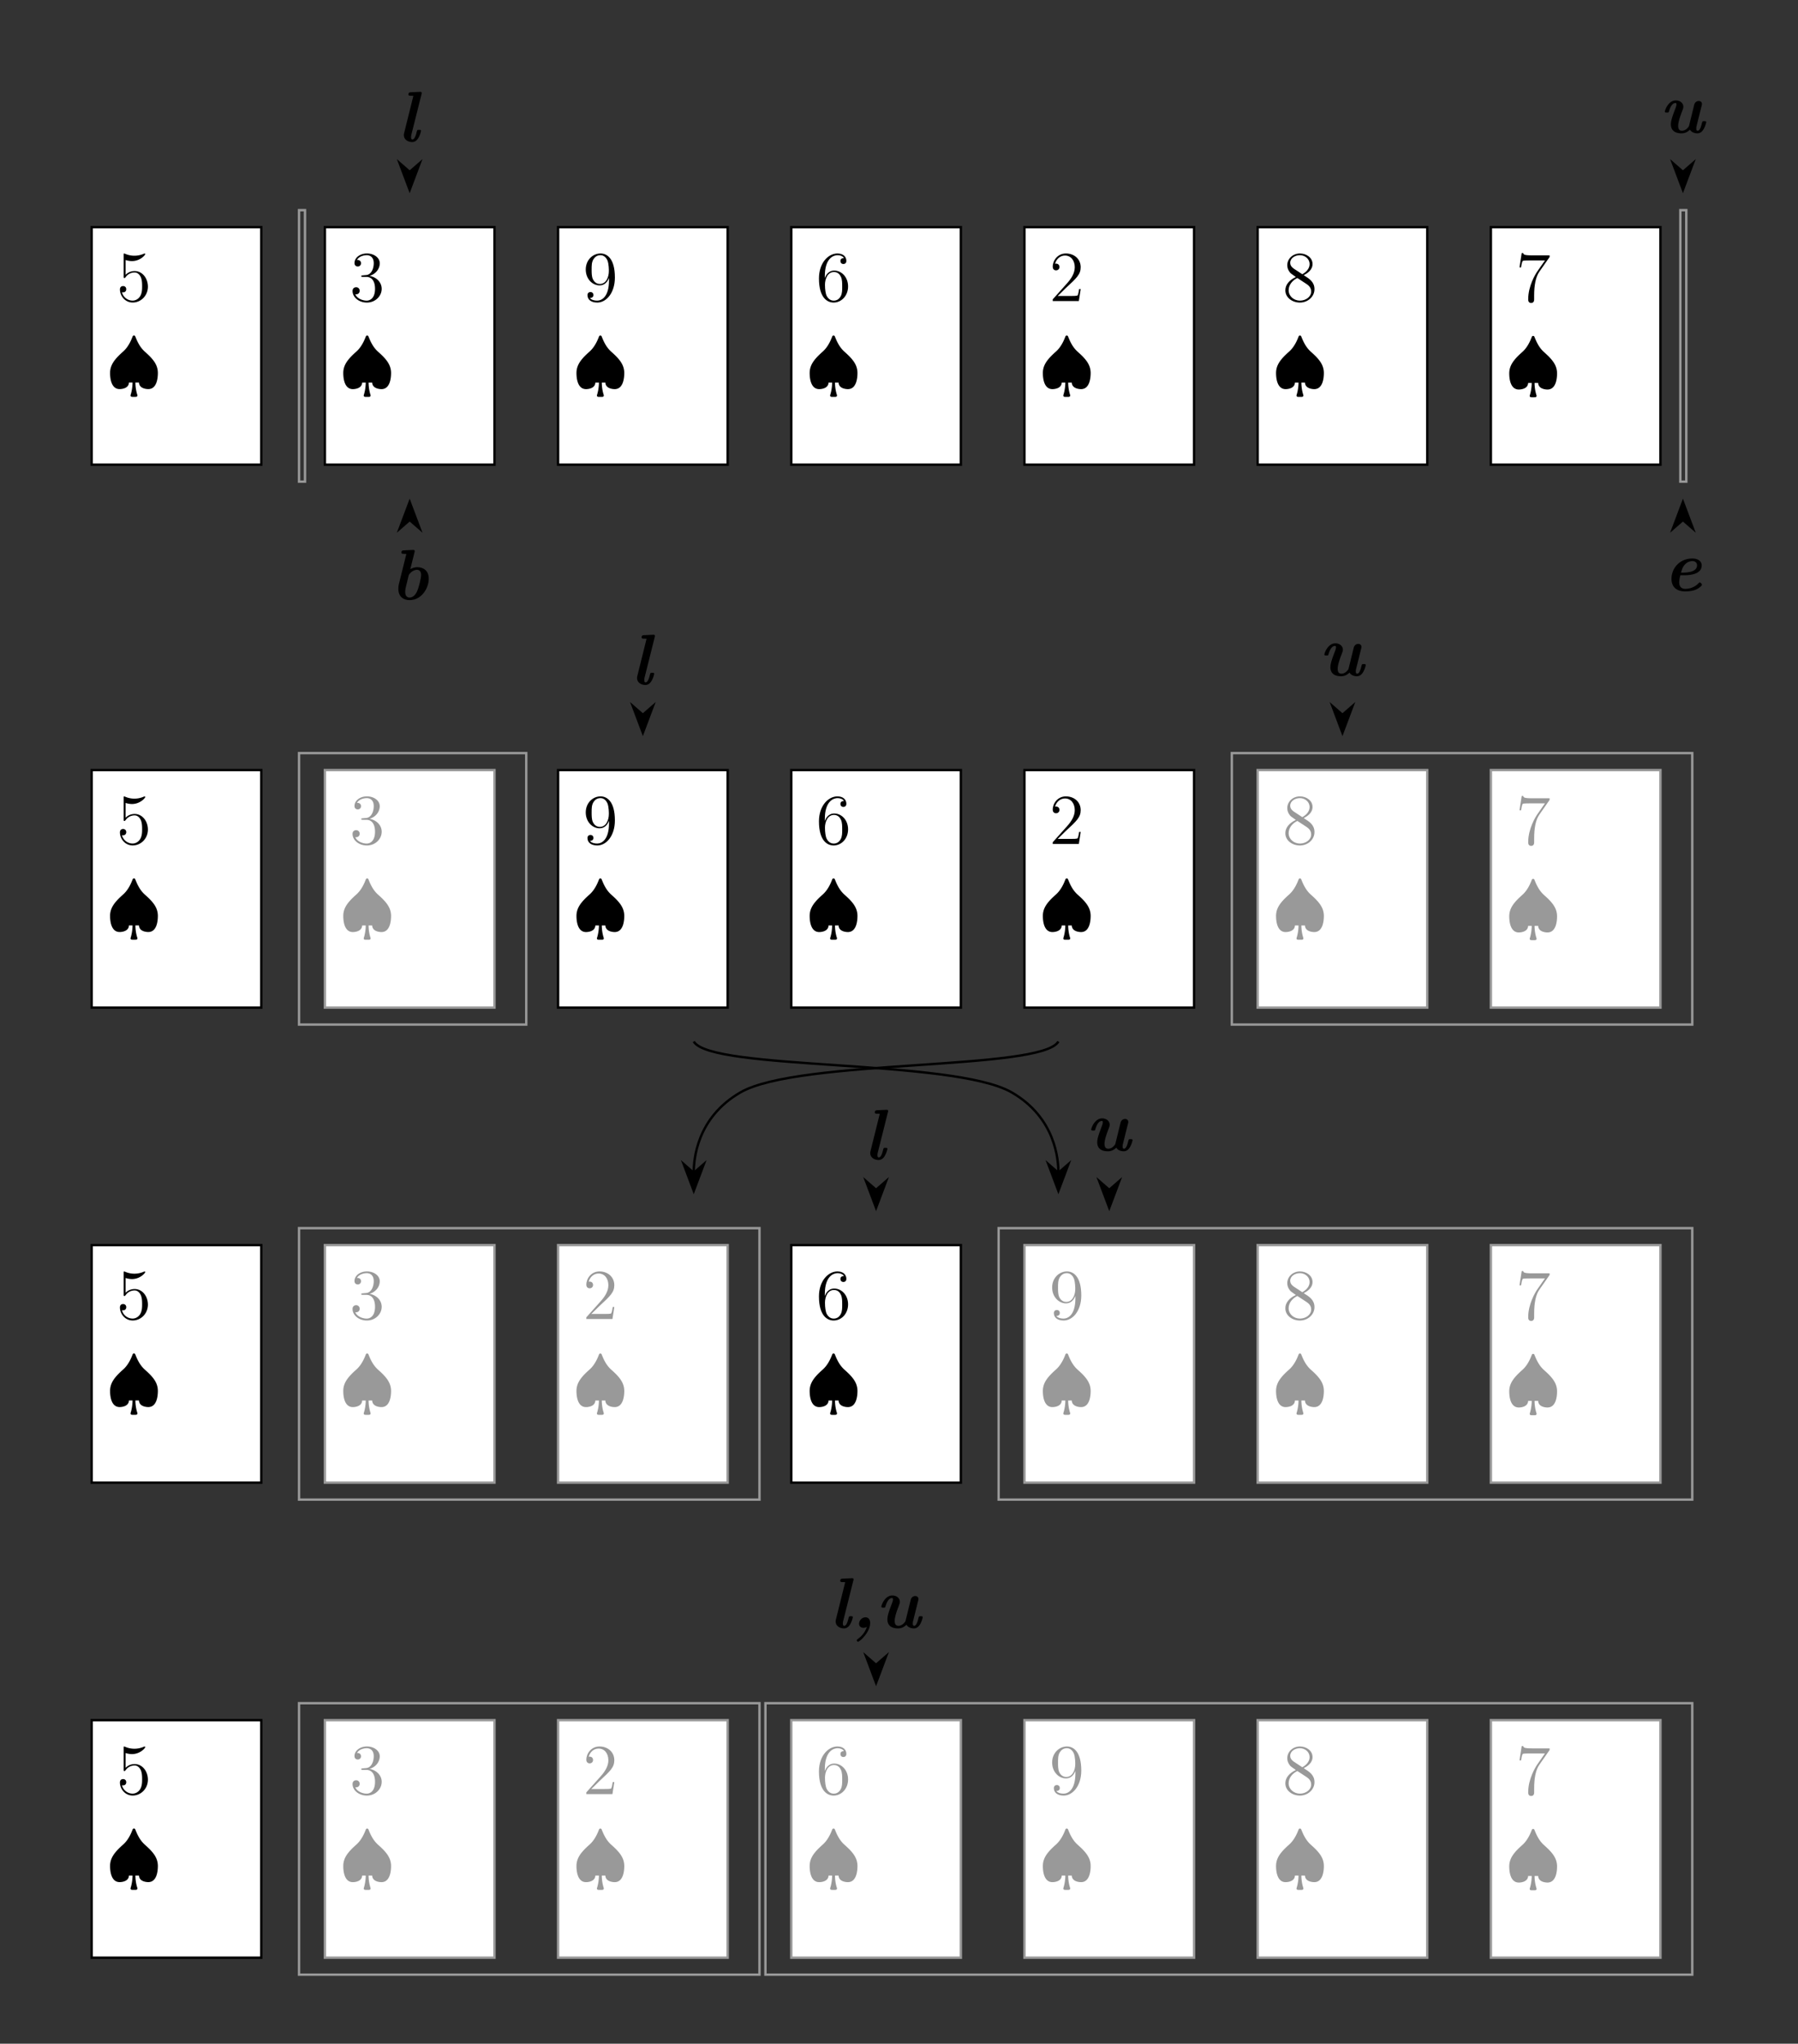
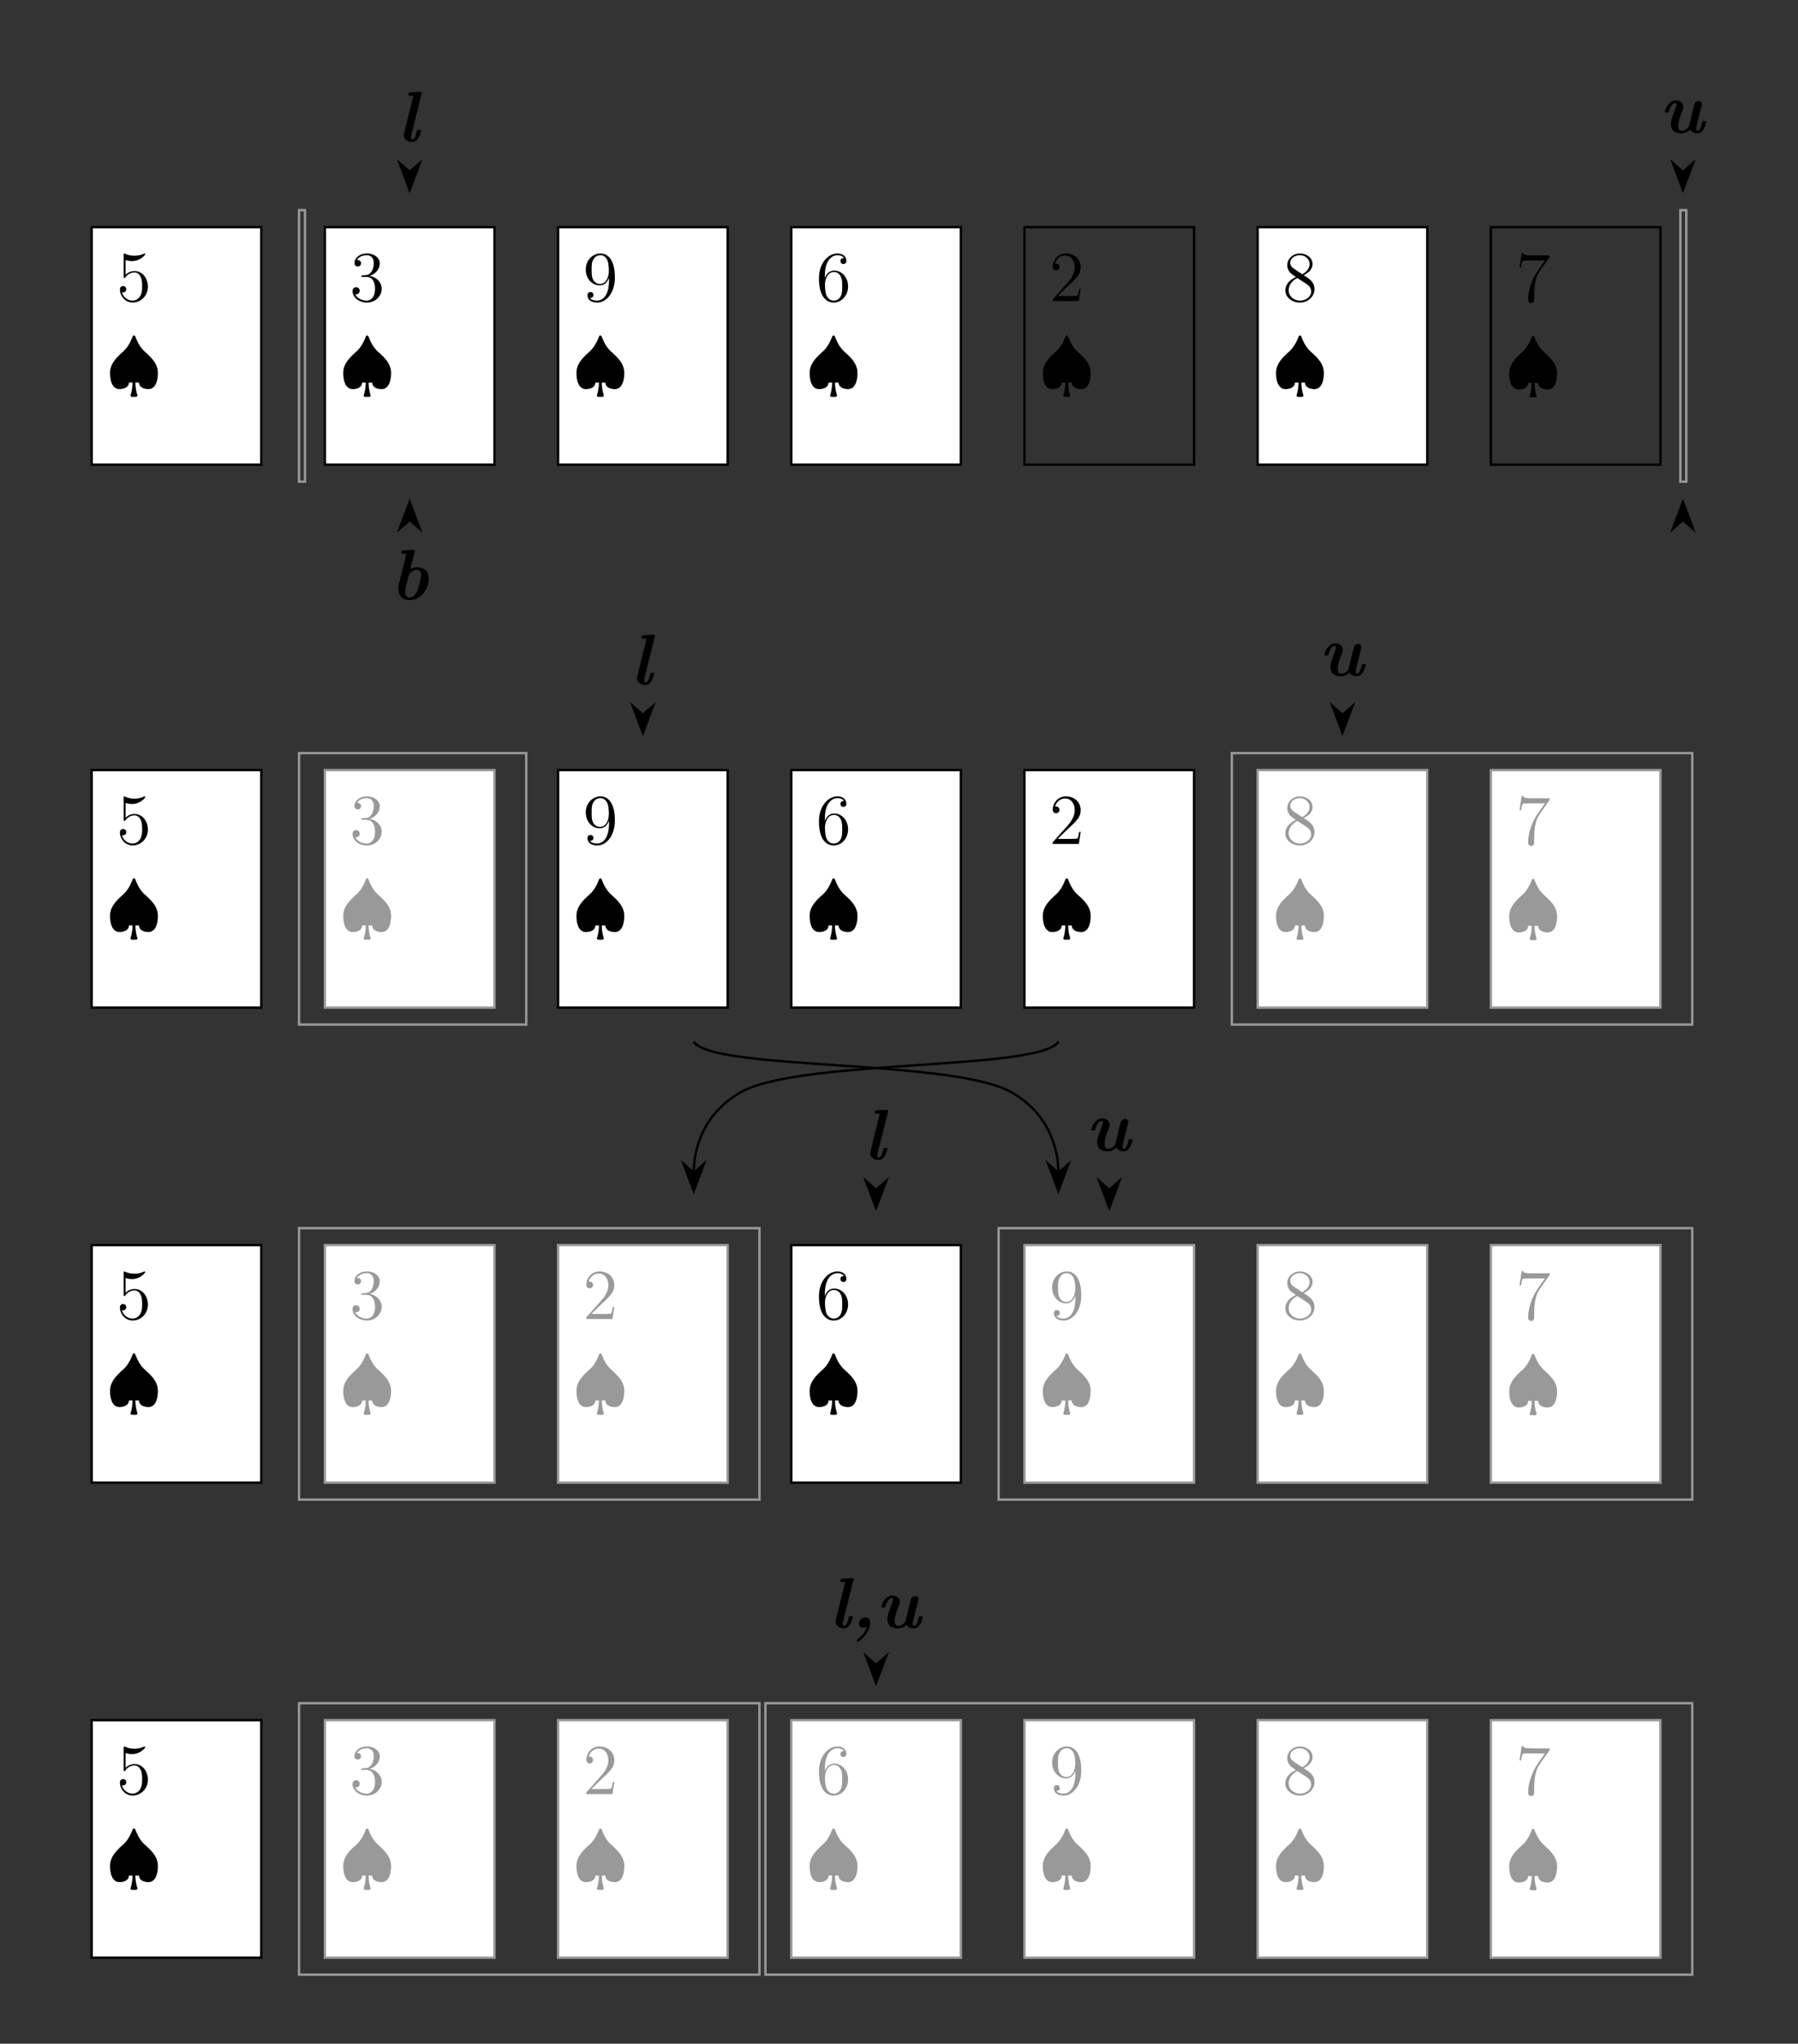
<svg xmlns="http://www.w3.org/2000/svg" xmlns:xlink="http://www.w3.org/1999/xlink" width="300.52pt" height="341.46pt" viewBox="0 0 300.52 341.46">
  <rect x="0" y="0" width="300.52" height="341.46" fill="#333333" stroke="none" />
  <defs>
    <path id="k" d="M6.423-3.492c0-1.424-1.005-1.914-1.914-1.914-.538 0-.98.215-1.172.335l.705-2.823c.012-.06.036-.131.036-.191 0-.227-.215-.215-.382-.203l-1.471.071c-.132.012-.371.012-.371.36 0 .215.215.215.323.215.143 0 .359.012.502.023L1.447-2.655c-.107.43-.107.741-.107.861 0 1.447 1.004 1.89 1.865 1.89 2.045 0 3.218-2.01 3.218-3.588m-1.83 1.818c-.43 1.231-1.137 1.34-1.364 1.34-.741 0-.741-.778-.741-.946 0-.406.071-.717.263-1.447.095-.43.18-.73.263-1.1.084-.311.084-.335.203-.467.311-.382.79-.681 1.244-.681.275 0 .682.167.682.849 0 .646-.419 2.117-.55 2.452" />
    <path id="m" d="M3.301-.801c0-.562-.263-.957-.777-.957-.658 0-1.077.598-1.077 1.064 0 .287.168.694.73.694.31 0 .538-.144.574-.167C2.428.873 1.71 1.53 1.268 1.842c-.192.155-.204.167-.204.239 0 .108.096.24.216.24C1.555 2.32 3.3.764 3.3-.802" />
-     <path id="l" d="M6.41-1.029c0-.095-.239-.382-.358-.382-.036 0-.084 0-.168.083-.885.993-2.093.993-2.26.993-.67 0-1.017-.395-1.017-1.1 0-.3.084-.766.192-1.172h.478c.718 0 3.086 0 3.086-1.65 0-.718-.67-1.149-1.555-1.149-2.07 0-3.492 1.567-3.492 3.409 0 1.291.8 2.093 2.296 2.093.37 0 1.076-.036 1.686-.263.646-.252 1.113-.718 1.113-.862m-.825-3.24c0 1.231-1.95 1.231-2.679 1.231.168-.598.287-.957.634-1.34a1.71 1.71 0 0 1 1.268-.597c.502 0 .777.323.777.705" />
    <path id="i" d="M3.959-1.77c0-.168-.156-.168-.335-.168-.287 0-.3.012-.383.311-.096.395-.31 1.292-.717 1.292-.144 0-.228-.096-.228-.37 0-.228.024-.324.072-.515l1.674-6.674c.012-.06.036-.131.036-.191 0-.227-.215-.215-.382-.203l-1.471.071c-.132.012-.371.012-.371.36 0 .215.215.215.323.215.143 0 .359.012.502.023L1.136-1.41c-.048.191-.048.275-.048.347 0 .765.718 1.16 1.388 1.16.562 0 .86-.407 1.016-.646a4 4 0 0 0 .467-1.22" />
    <path id="j" d="M7.834-1.77c0-.168-.156-.168-.335-.168-.287 0-.3.012-.383.311-.095.395-.31 1.292-.717 1.292-.144 0-.228-.096-.228-.37 0-.228.024-.324.072-.515l.825-3.313c.048-.18.048-.203.048-.263 0-.37-.287-.514-.538-.514-.155 0-.622.072-.765.67l-.826 3.36c-.048.216-.06.263-.394.598-.168.156-.467.347-.826.347-.598 0-.622-.562-.622-.825 0-.718.407-1.782.694-2.536.108-.299.168-.442.168-.645 0-.67-.61-1.065-1.256-1.065C1.507-5.406.92-3.79.92-3.54c0 .167.155.167.335.167.227 0 .287 0 .335-.155.095-.311.418-1.447 1.1-1.447.06 0 .167 0 .167.215 0 .251-.143.622-.215.79-.383 1.028-.717 1.889-.717 2.559 0 1.088.777 1.507 1.77 1.507.335 0 .837-.06 1.423-.61.227.418.765.61 1.232.61.562 0 .86-.407 1.016-.646a4 4 0 0 0 .467-1.22" />
    <path id="b" d="M4.808 1.555c.203 0 .419 0 .419-.24 0-.035 0-.06-.048-.19a7 7 0 0 1-.287-1.962h.598C5.526.215 6.83.263 7.044.263c1.46 0 1.603-1.913 1.603-2.69 0-1.4-.813-2.357-2.165-3.553-.909-.813-1.315-1.83-1.614-2.56-.024-.095-.12-.155-.216-.155-.167 0-.215.132-.239.203-.215.55-.67 1.687-1.578 2.488C1.435-4.76.658-3.79.658-2.428.658-1.53.849.263 2.26.263c.371 0 1.52-.12 1.555-1.1h.598a7.3 7.3 0 0 1-.299 2.01c-.036.095-.036.119-.036.143 0 .239.216.239.419.239z" />
    <path id="g" d="M5.358-1.985c0-1.22-.861-1.758-1.794-2.333.598-.322 1.471-.873 1.471-1.877 0-1.04-1.004-1.758-2.105-1.758-1.184 0-2.117.873-2.117 1.961 0 .407.12.813.455 1.22.131.155.143.167.98.753C1.088-3.48.49-2.679.49-1.806.49-.538 1.698.251 2.918.251c1.328 0 2.44-.98 2.44-2.236m-.813-4.198c0 .73-.526 1.315-1.22 1.698l-1.387-.909c-.156-.108-.634-.419-.634-1.005 0-.777.813-1.267 1.614-1.267.861 0 1.627.622 1.627 1.483m.263 4.58c0 .91-.921 1.531-1.878 1.531-1.016 0-1.89-.741-1.89-1.734 0-.933.682-1.686 1.46-2.045l1.447.945c.31.203.86.574.86 1.303" />
    <path id="a" d="M5.262-2.404c0-1.423-.956-2.607-2.212-2.607-.682 0-1.208.299-1.52.634v-2.476c.515.167.934.18 1.065.18 1.352 0 2.213-.993 2.213-1.16 0-.049-.024-.108-.096-.108 0 0-.048 0-.155.047a3.9 3.9 0 0 1-1.555.323c-.79 0-1.352-.239-1.579-.335-.083-.035-.12-.035-.12-.035-.095 0-.095.071-.095.263v3.552c0 .215 0 .287.143.287.06 0 .072-.012.192-.156.335-.49.897-.777 1.495-.777.634 0 .945.586 1.04.79.204.466.216 1.052.216 1.506s0 1.136-.335 1.675c-.263.43-.73.73-1.256.73-.79 0-1.567-.539-1.782-1.412.06.024.131.036.191.036.204 0 .527-.12.527-.526 0-.335-.228-.527-.527-.527-.215 0-.526.108-.526.574 0 1.017.813 2.177 2.14 2.177 1.352 0 2.536-1.136 2.536-2.655" />
    <path id="d" d="M5.358-3.935c0-3.217-1.34-4.018-2.392-4.018C1.65-7.953.49-6.853.49-5.274S1.603-2.62 2.8-2.62c.885 0 1.34-.646 1.578-1.256v.395c0 2.822-1.255 3.408-1.973 3.408-.287 0-.921-.036-1.22-.454h.072c.084.024.514-.048.514-.49 0-.264-.18-.491-.49-.491s-.503.203-.503.514c0 .742.598 1.244 1.639 1.244 1.495 0 2.942-1.59 2.942-4.186M4.353-5.01c0 1.004-.454 2.153-1.507 2.153-.753 0-1.076-.61-1.184-.838-.19-.454-.19-1.028-.19-1.566 0-.67 0-1.244.31-1.735.215-.323.538-.67 1.184-.67.682 0 1.029.599 1.148.874.24.586.24 1.602.24 1.782" />
    <path id="h" d="M5.681-7.427v-.275H2.799c-1.448 0-1.471-.156-1.52-.383h-.262L.646-5.693h.263c.036-.215.143-.957.299-1.088.096-.072.993-.072 1.16-.072h2.536L3.636-5.035C3.313-4.57 2.105-2.607 2.105-.36c0 .132 0 .61.49.61.503 0 .503-.466.503-.622v-.598c0-1.782.287-3.17.849-3.97z" />
    <path id="e" d="M5.358-2.44c0-1.59-1.112-2.655-2.308-2.655-1.065 0-1.46.921-1.579 1.256v-.323c0-3.026 1.471-3.504 2.117-3.504.43 0 .861.131 1.088.49-.143 0-.598 0-.598.49 0 .263.18.49.49.49.3 0 .503-.179.503-.526 0-.621-.454-1.231-1.495-1.231C2.069-7.953.49-6.411.49-3.78.49-.49 1.926.25 2.942.25c1.304 0 2.416-1.136 2.416-2.69m-.98-.012c0 .61 0 1.148-.228 1.603-.299.574-.73.777-1.208.777-.753 0-1.112-.67-1.22-.92-.107-.312-.227-.898-.227-1.735 0-.945.43-2.129 1.507-2.129.658 0 1.005.443 1.184.85.191.442.191 1.04.191 1.554" />
    <path id="c" d="M5.358-2.045c0-1.1-.885-1.962-2.033-2.165 1.04-.299 1.71-1.172 1.71-2.105 0-.945-.98-1.638-2.14-1.638-1.197 0-2.082.73-2.082 1.602 0 .479.371.574.55.574.252 0 .539-.18.539-.538 0-.383-.287-.55-.55-.55-.072 0-.096 0-.132.012.454-.813 1.579-.813 1.638-.813.395 0 1.173.179 1.173 1.351 0 .227-.036.897-.383 1.411-.359.527-.766.563-1.089.574l-.358.036c-.204.012-.252.024-.252.132 0 .12.06.12.276.12h.55c1.016 0 1.47.837 1.47 1.985 0 1.567-.812 1.985-1.399 1.985-.574 0-1.554-.275-1.901-1.064.383.06.73-.156.73-.586a.565.565 0 0 0-.587-.586c-.287 0-.598.167-.598.622C.49-.622 1.555.25 2.882.25c1.424 0 2.476-1.088 2.476-2.296" />
    <path id="f" d="M5.262-2.01H5c-.036.204-.131.862-.25 1.053-.085.108-.766.108-1.125.108H1.41c.323-.275 1.053-1.04 1.364-1.328 1.818-1.674 2.487-2.296 2.487-3.48 0-1.375-1.088-2.296-2.475-2.296S.586-6.77.586-5.741c0 .61.526.61.562.61.251 0 .562-.18.562-.562 0-.335-.227-.562-.562-.562-.107 0-.131 0-.167.012.227-.813.873-1.364 1.65-1.364 1.017 0 1.639.85 1.639 1.95 0 1.017-.586 1.902-1.268 2.667L.586-.287V0h4.365z" />
  </defs>
  <path fill="#fff" d="M15.323 77.639H43.67V37.953H15.323Z" />
  <path fill="none" stroke="#000" stroke-miterlimit="10" stroke-width=".399" d="M15.323 77.639H43.67V37.953H15.323Z" />
  <g transform="translate(72 44.659)scale(1)">
    <use xlink:href="#a" x="-52.54" y="5.638" />
    <use xlink:href="#b" x="-54.261" y="20.089" />
  </g>
  <path fill="#fff" d="M54.3 77.639h28.347V37.953H54.3Z" />
  <path fill="none" stroke="#000" stroke-miterlimit="10" stroke-width=".399" d="M54.3 77.639h28.347V37.953H54.3Z" />
  <g transform="translate(110.977 44.665)scale(1)">
    <use xlink:href="#c" x="-52.54" y="5.638" />
    <use xlink:href="#b" x="-54.261" y="20.089" />
  </g>
  <path fill="#fff" d="M93.277 77.639h28.347V37.953H93.277Z" />
  <path fill="none" stroke="#000" stroke-miterlimit="10" stroke-width=".399" d="M93.277 77.639h28.347V37.953H93.277Z" />
  <g transform="translate(149.954 44.665)scale(1)">
    <use xlink:href="#d" x="-52.54" y="5.638" />
    <use xlink:href="#b" x="-54.261" y="20.089" />
  </g>
  <path fill="#fff" d="M132.254 77.639H160.6V37.953h-28.346Z" />
  <path fill="none" stroke="#000" stroke-miterlimit="10" stroke-width=".399" d="M132.254 77.639H160.6V37.953h-28.346Z" />
  <g transform="translate(188.931 44.665)scale(1)">
    <use xlink:href="#e" x="-52.54" y="5.638" />
    <use xlink:href="#b" x="-54.261" y="20.089" />
  </g>
-   <path fill="#fff" d="M171.23 77.639h28.347V37.953H171.23Z" />
  <path fill="none" stroke="#000" stroke-miterlimit="10" stroke-width=".399" d="M171.23 77.639h28.347V37.953H171.23Z" />
  <g transform="translate(227.907 44.665)scale(1)">
    <use xlink:href="#f" x="-52.54" y="5.638" />
    <use xlink:href="#b" x="-54.261" y="20.089" />
  </g>
  <path fill="#fff" d="M210.207 77.639h28.347V37.953h-28.347Z" />
  <path fill="none" stroke="#000" stroke-miterlimit="10" stroke-width=".399" d="M210.207 77.639h28.347V37.953h-28.347Z" />
  <g transform="translate(266.884 44.665)scale(1)">
    <use xlink:href="#g" x="-52.54" y="5.638" />
    <use xlink:href="#b" x="-54.261" y="20.089" />
  </g>
-   <path fill="#fff" d="M249.184 77.639h28.347V37.953h-28.347Z" />
  <path fill="none" stroke="#000" stroke-miterlimit="10" stroke-width=".399" d="M249.184 77.639h28.347V37.953h-28.347Z" />
  <g transform="translate(305.861 44.731)scale(1)">
    <use xlink:href="#h" x="-52.54" y="5.638" />
    <use xlink:href="#b" x="-54.261" y="20.089" />
  </g>
  <path fill="none" stroke="#999" stroke-miterlimit="10" stroke-width=".399" d="M49.981 35.119v45.355h.996V35.119ZM280.854 35.119v45.355h.996V35.119Z" />
  <path d="m68.473 31.717 1.682-4.468-1.682 1.466-1.682-1.466Z" />
  <path fill="none" stroke="#000" stroke-miterlimit="10" stroke-width=".399" d="m68.473 31.717 1.682-4.468-1.682 1.466-1.682-1.466Z" />
  <use xlink:href="#i" x="-56.7" y="5.638" transform="translate(123.112 17.999)scale(1)" />
  <path d="m281.287 31.717 1.682-4.468-1.682 1.466-1.682-1.466Z" />
  <path fill="none" stroke="#000" stroke-miterlimit="10" stroke-width=".399" d="m281.287 31.717 1.682-4.468-1.682 1.466-1.682-1.466Z" />
  <use xlink:href="#j" x="-56.7" y="5.638" transform="translate(334.049 16.546)scale(1)" />
  <path d="m68.473 83.876-1.682 4.468 1.682-1.466 1.682 1.466Z" />
  <path fill="none" stroke="#000" stroke-miterlimit="10" stroke-width=".399" d="m68.473 83.876-1.682 4.468 1.682-1.466 1.682 1.466Z" />
  <use xlink:href="#k" x="-56.7" y="5.638" transform="translate(121.94 94.535)scale(1)" />
  <path d="m281.287 83.876-1.682 4.468 1.682-1.466 1.682 1.466Z" />
  <path fill="none" stroke="#000" stroke-miterlimit="10" stroke-width=".399" d="m281.287 83.876-1.682 4.468 1.682-1.466 1.682 1.466Z" />
  <use xlink:href="#l" x="-56.7" y="5.638" transform="translate(334.76 93.082)scale(1)" />
  <path fill="#fff" d="M15.323 168.349H43.67v-39.686H15.323Z" />
  <path fill="none" stroke="#000" stroke-miterlimit="10" stroke-width=".399" d="M15.323 168.349H43.67v-39.686H15.323Z" />
  <g transform="translate(72 135.369)scale(1)">
    <use xlink:href="#a" x="-52.54" y="5.638" />
    <use xlink:href="#b" x="-54.261" y="20.089" />
  </g>
  <path fill="#fff" d="M93.277 168.349h28.347v-39.686H93.277Z" />
  <path fill="none" stroke="#000" stroke-miterlimit="10" stroke-width=".399" d="M93.277 168.349h28.347v-39.686H93.277Z" />
  <g transform="translate(149.954 135.375)scale(1)">
    <use xlink:href="#d" x="-52.54" y="5.638" />
    <use xlink:href="#b" x="-54.261" y="20.089" />
  </g>
  <path fill="#fff" d="M132.254 168.349H160.6v-39.686h-28.346Z" />
  <path fill="none" stroke="#000" stroke-miterlimit="10" stroke-width=".399" d="M132.254 168.349H160.6v-39.686h-28.346Z" />
  <g transform="translate(188.931 135.375)scale(1)">
    <use xlink:href="#e" x="-52.54" y="5.638" />
    <use xlink:href="#b" x="-54.261" y="20.089" />
  </g>
  <path fill="#fff" d="M171.23 168.349h28.347v-39.686H171.23Z" />
  <path fill="none" stroke="#000" stroke-miterlimit="10" stroke-width=".399" d="M171.23 168.349h28.347v-39.686H171.23Z" />
  <g transform="translate(227.907 135.375)scale(1)">
    <use xlink:href="#f" x="-52.54" y="5.638" />
    <use xlink:href="#b" x="-54.261" y="20.089" />
  </g>
  <path fill="#fff" d="M54.3 168.349h28.347v-39.686H54.3Z" />
  <path fill="none" stroke="#999" stroke-miterlimit="10" stroke-width=".399" d="M54.3 168.349h28.347v-39.686H54.3Z" />
  <g fill="#999" transform="translate(110.977 135.375)scale(1)">
    <use xlink:href="#c" x="-52.54" y="5.638" />
    <use xlink:href="#b" x="-54.261" y="20.089" />
  </g>
  <path fill="#fff" d="M210.207 168.349h28.347v-39.686h-28.347Z" />
  <path fill="none" stroke="#999" stroke-miterlimit="10" stroke-width=".399" d="M210.207 168.349h28.347v-39.686h-28.347Z" />
  <g fill="#999" transform="translate(266.884 135.375)scale(1)">
    <use xlink:href="#g" x="-52.54" y="5.638" />
    <use xlink:href="#b" x="-54.261" y="20.089" />
  </g>
  <path fill="#fff" d="M249.184 168.349h28.347v-39.686h-28.347Z" />
  <path fill="none" stroke="#999" stroke-miterlimit="10" stroke-width=".399" d="M249.184 168.349h28.347v-39.686h-28.347Z" />
  <g fill="#999" transform="translate(305.861 135.441)scale(1)">
    <use xlink:href="#h" x="-52.54" y="5.638" />
    <use xlink:href="#b" x="-54.261" y="20.089" />
  </g>
  <path fill="none" stroke="#000" stroke-miterlimit="10" stroke-width=".399" d="M115.954 174.018c2.835 4.91 43.331 2.835 53.15 8.504 7.365 4.252 7.796 11.339 7.796 13.34" />
  <path d="m176.9 198.963 1.682-4.468-1.682 1.466-1.682-1.466Z" />
  <path fill="none" stroke="#000" stroke-miterlimit="10" stroke-width=".399" d="m176.9 198.963 1.682-4.468-1.682 1.466-1.682-1.466ZM176.9 174.018c-2.835 4.91-43.33 2.835-53.15 8.504-7.365 4.252-7.796 11.339-7.796 13.34" />
  <path d="m115.954 198.963 1.682-4.468-1.682 1.466-1.682-1.466Z" />
  <g fill="none" stroke-miterlimit="10" stroke-width=".399">
    <path stroke="#000" d="m115.954 198.963 1.682-4.468-1.682 1.466-1.682-1.466Z" />
    <path stroke="#999" d="M49.981 125.829v45.354h37.98V125.83ZM205.889 125.829v45.354h76.957V125.83Z" />
  </g>
  <path d="m107.45 122.426 1.682-4.467-1.682 1.465-1.682-1.465Z" />
  <path fill="none" stroke="#000" stroke-miterlimit="10" stroke-width=".399" d="m107.45 122.426 1.682-4.467-1.682 1.465-1.682-1.465Z" />
  <use xlink:href="#i" x="-56.7" y="5.638" transform="translate(162.089 108.709)scale(1)" />
  <path d="m224.38 122.426 1.683-4.467-1.682 1.465-1.682-1.465Z" />
  <path fill="none" stroke="#000" stroke-miterlimit="10" stroke-width=".399" d="m224.38 122.426 1.683-4.467-1.682 1.465-1.682-1.465Z" />
  <use xlink:href="#j" x="-56.7" y="5.638" transform="translate(277.142 107.256)scale(1)" />
  <path fill="#fff" d="M15.323 247.72H43.67v-39.686H15.323Z" />
  <path fill="none" stroke="#000" stroke-miterlimit="10" stroke-width=".399" d="M15.323 247.72H43.67v-39.686H15.323Z" />
  <g transform="translate(72 214.74)scale(1)">
    <use xlink:href="#a" x="-52.54" y="5.638" />
    <use xlink:href="#b" x="-54.261" y="20.089" />
  </g>
  <path fill="#fff" d="M132.254 247.72H160.6v-39.686h-28.346Z" />
  <path fill="none" stroke="#000" stroke-miterlimit="10" stroke-width=".399" d="M132.254 247.72H160.6v-39.686h-28.346Z" />
  <g transform="translate(188.931 214.746)scale(1)">
    <use xlink:href="#e" x="-52.54" y="5.638" />
    <use xlink:href="#b" x="-54.261" y="20.089" />
  </g>
  <path fill="#fff" d="M54.3 247.72h28.347v-39.686H54.3Z" />
  <path fill="none" stroke="#999" stroke-miterlimit="10" stroke-width=".399" d="M54.3 247.72h28.347v-39.686H54.3Z" />
  <g fill="#999" transform="translate(110.977 214.746)scale(1)">
    <use xlink:href="#c" x="-52.54" y="5.638" />
    <use xlink:href="#b" x="-54.261" y="20.089" />
  </g>
  <path fill="#fff" d="M93.277 247.72h28.347v-39.686H93.277Z" />
  <path fill="none" stroke="#999" stroke-miterlimit="10" stroke-width=".399" d="M93.277 247.72h28.347v-39.686H93.277Z" />
  <g fill="#999" transform="translate(149.954 214.746)scale(1)">
    <use xlink:href="#f" x="-52.54" y="5.638" />
    <use xlink:href="#b" x="-54.261" y="20.089" />
  </g>
  <path fill="#fff" d="M171.23 247.72h28.347v-39.686H171.23Z" />
  <path fill="none" stroke="#999" stroke-miterlimit="10" stroke-width=".399" d="M171.23 247.72h28.347v-39.686H171.23Z" />
  <g fill="#999" transform="translate(227.907 214.746)scale(1)">
    <use xlink:href="#d" x="-52.54" y="5.638" />
    <use xlink:href="#b" x="-54.261" y="20.089" />
  </g>
  <path fill="#fff" d="M210.207 247.72h28.347v-39.686h-28.347Z" />
  <path fill="none" stroke="#999" stroke-miterlimit="10" stroke-width=".399" d="M210.207 247.72h28.347v-39.686h-28.347Z" />
  <g fill="#999" transform="translate(266.884 214.746)scale(1)">
    <use xlink:href="#g" x="-52.54" y="5.638" />
    <use xlink:href="#b" x="-54.261" y="20.089" />
  </g>
  <path fill="#fff" d="M249.184 247.72h28.347v-39.686h-28.347Z" />
  <path fill="none" stroke="#999" stroke-miterlimit="10" stroke-width=".399" d="M249.184 247.72h28.347v-39.686h-28.347Z" />
  <g fill="#999" transform="translate(305.861 214.812)scale(1)">
    <use xlink:href="#h" x="-52.54" y="5.638" />
    <use xlink:href="#b" x="-54.261" y="20.089" />
  </g>
  <path fill="none" stroke="#999" stroke-miterlimit="10" stroke-width=".399" d="M49.981 205.2v45.355h76.958V205.2ZM166.912 205.2v45.355h115.934V205.2Z" />
  <path d="m146.427 201.798 1.682-4.468-1.682 1.465-1.682-1.465Z" />
  <path fill="none" stroke="#000" stroke-miterlimit="10" stroke-width=".399" d="m146.427 201.798 1.682-4.468-1.682 1.465-1.682-1.465Z" />
  <use xlink:href="#i" x="-56.7" y="5.638" transform="translate(201.066 188.08)scale(1)" />
  <path d="m185.404 201.798 1.682-4.468-1.682 1.465-1.682-1.465Z" />
  <path fill="none" stroke="#000" stroke-miterlimit="10" stroke-width=".399" d="m185.404 201.798 1.682-4.468-1.682 1.465-1.682-1.465Z" />
  <use xlink:href="#j" x="-56.7" y="5.638" transform="translate(238.166 186.627)scale(1)" />
  <path fill="#fff" d="M15.323 327.091H43.67v-39.686H15.323Z" />
  <path fill="none" stroke="#000" stroke-miterlimit="10" stroke-width=".399" d="M15.323 327.091H43.67v-39.686H15.323Z" />
  <g transform="translate(72 294.111)scale(1)">
    <use xlink:href="#a" x="-52.54" y="5.638" />
    <use xlink:href="#b" x="-54.261" y="20.089" />
  </g>
  <path fill="#fff" d="M54.3 327.091h28.347v-39.686H54.3Z" />
  <path fill="none" stroke="#999" stroke-miterlimit="10" stroke-width=".399" d="M54.3 327.091h28.347v-39.686H54.3Z" />
  <g fill="#999" transform="translate(110.977 294.117)scale(1)">
    <use xlink:href="#c" x="-52.54" y="5.638" />
    <use xlink:href="#b" x="-54.261" y="20.089" />
  </g>
  <path fill="#fff" d="M93.277 327.091h28.347v-39.686H93.277Z" />
  <path fill="none" stroke="#999" stroke-miterlimit="10" stroke-width=".399" d="M93.277 327.091h28.347v-39.686H93.277Z" />
  <g fill="#999" transform="translate(149.954 294.117)scale(1)">
    <use xlink:href="#f" x="-52.54" y="5.638" />
    <use xlink:href="#b" x="-54.261" y="20.089" />
  </g>
  <path fill="#fff" d="M132.254 327.091H160.6v-39.686h-28.346Z" />
  <path fill="none" stroke="#999" stroke-miterlimit="10" stroke-width=".399" d="M132.254 327.091H160.6v-39.686h-28.346Z" />
  <g fill="#999" transform="translate(188.931 294.117)scale(1)">
    <use xlink:href="#e" x="-52.54" y="5.638" />
    <use xlink:href="#b" x="-54.261" y="20.089" />
  </g>
  <path fill="#fff" d="M171.23 327.091h28.347v-39.686H171.23Z" />
  <path fill="none" stroke="#999" stroke-miterlimit="10" stroke-width=".399" d="M171.23 327.091h28.347v-39.686H171.23Z" />
  <g fill="#999" transform="translate(227.907 294.117)scale(1)">
    <use xlink:href="#d" x="-52.54" y="5.638" />
    <use xlink:href="#b" x="-54.261" y="20.089" />
  </g>
  <path fill="#fff" d="M210.207 327.091h28.347v-39.686h-28.347Z" />
  <path fill="none" stroke="#999" stroke-miterlimit="10" stroke-width=".399" d="M210.207 327.091h28.347v-39.686h-28.347Z" />
  <g fill="#999" transform="translate(266.884 294.117)scale(1)">
    <use xlink:href="#g" x="-52.54" y="5.638" />
    <use xlink:href="#b" x="-54.261" y="20.089" />
  </g>
  <path fill="#fff" d="M249.184 327.091h28.347v-39.686h-28.347Z" />
  <path fill="none" stroke="#999" stroke-miterlimit="10" stroke-width=".399" d="M249.184 327.091h28.347v-39.686h-28.347Z" />
  <g fill="#999" transform="translate(305.861 294.183)scale(1)">
    <use xlink:href="#h" x="-52.54" y="5.638" />
    <use xlink:href="#b" x="-54.261" y="20.089" />
  </g>
  <path fill="none" stroke="#999" stroke-miterlimit="10" stroke-width=".399" d="M49.981 284.57v45.356h76.958V284.57ZM127.935 284.57v45.356h154.911V284.57Z" />
  <path d="m146.427 281.169 1.682-4.468-1.682 1.466-1.682-1.466Z" />
  <path fill="none" stroke="#000" stroke-miterlimit="10" stroke-width=".399" d="m146.427 281.169 1.682-4.468-1.682 1.466-1.682-1.466Z" />
  <g transform="translate(195.285 266.339)scale(1)">
    <use xlink:href="#i" x="-56.7" y="5.638" />
    <use xlink:href="#m" x="-53.148" y="5.638" />
    <use xlink:href="#j" x="-48.89" y="5.638" />
  </g>
</svg>